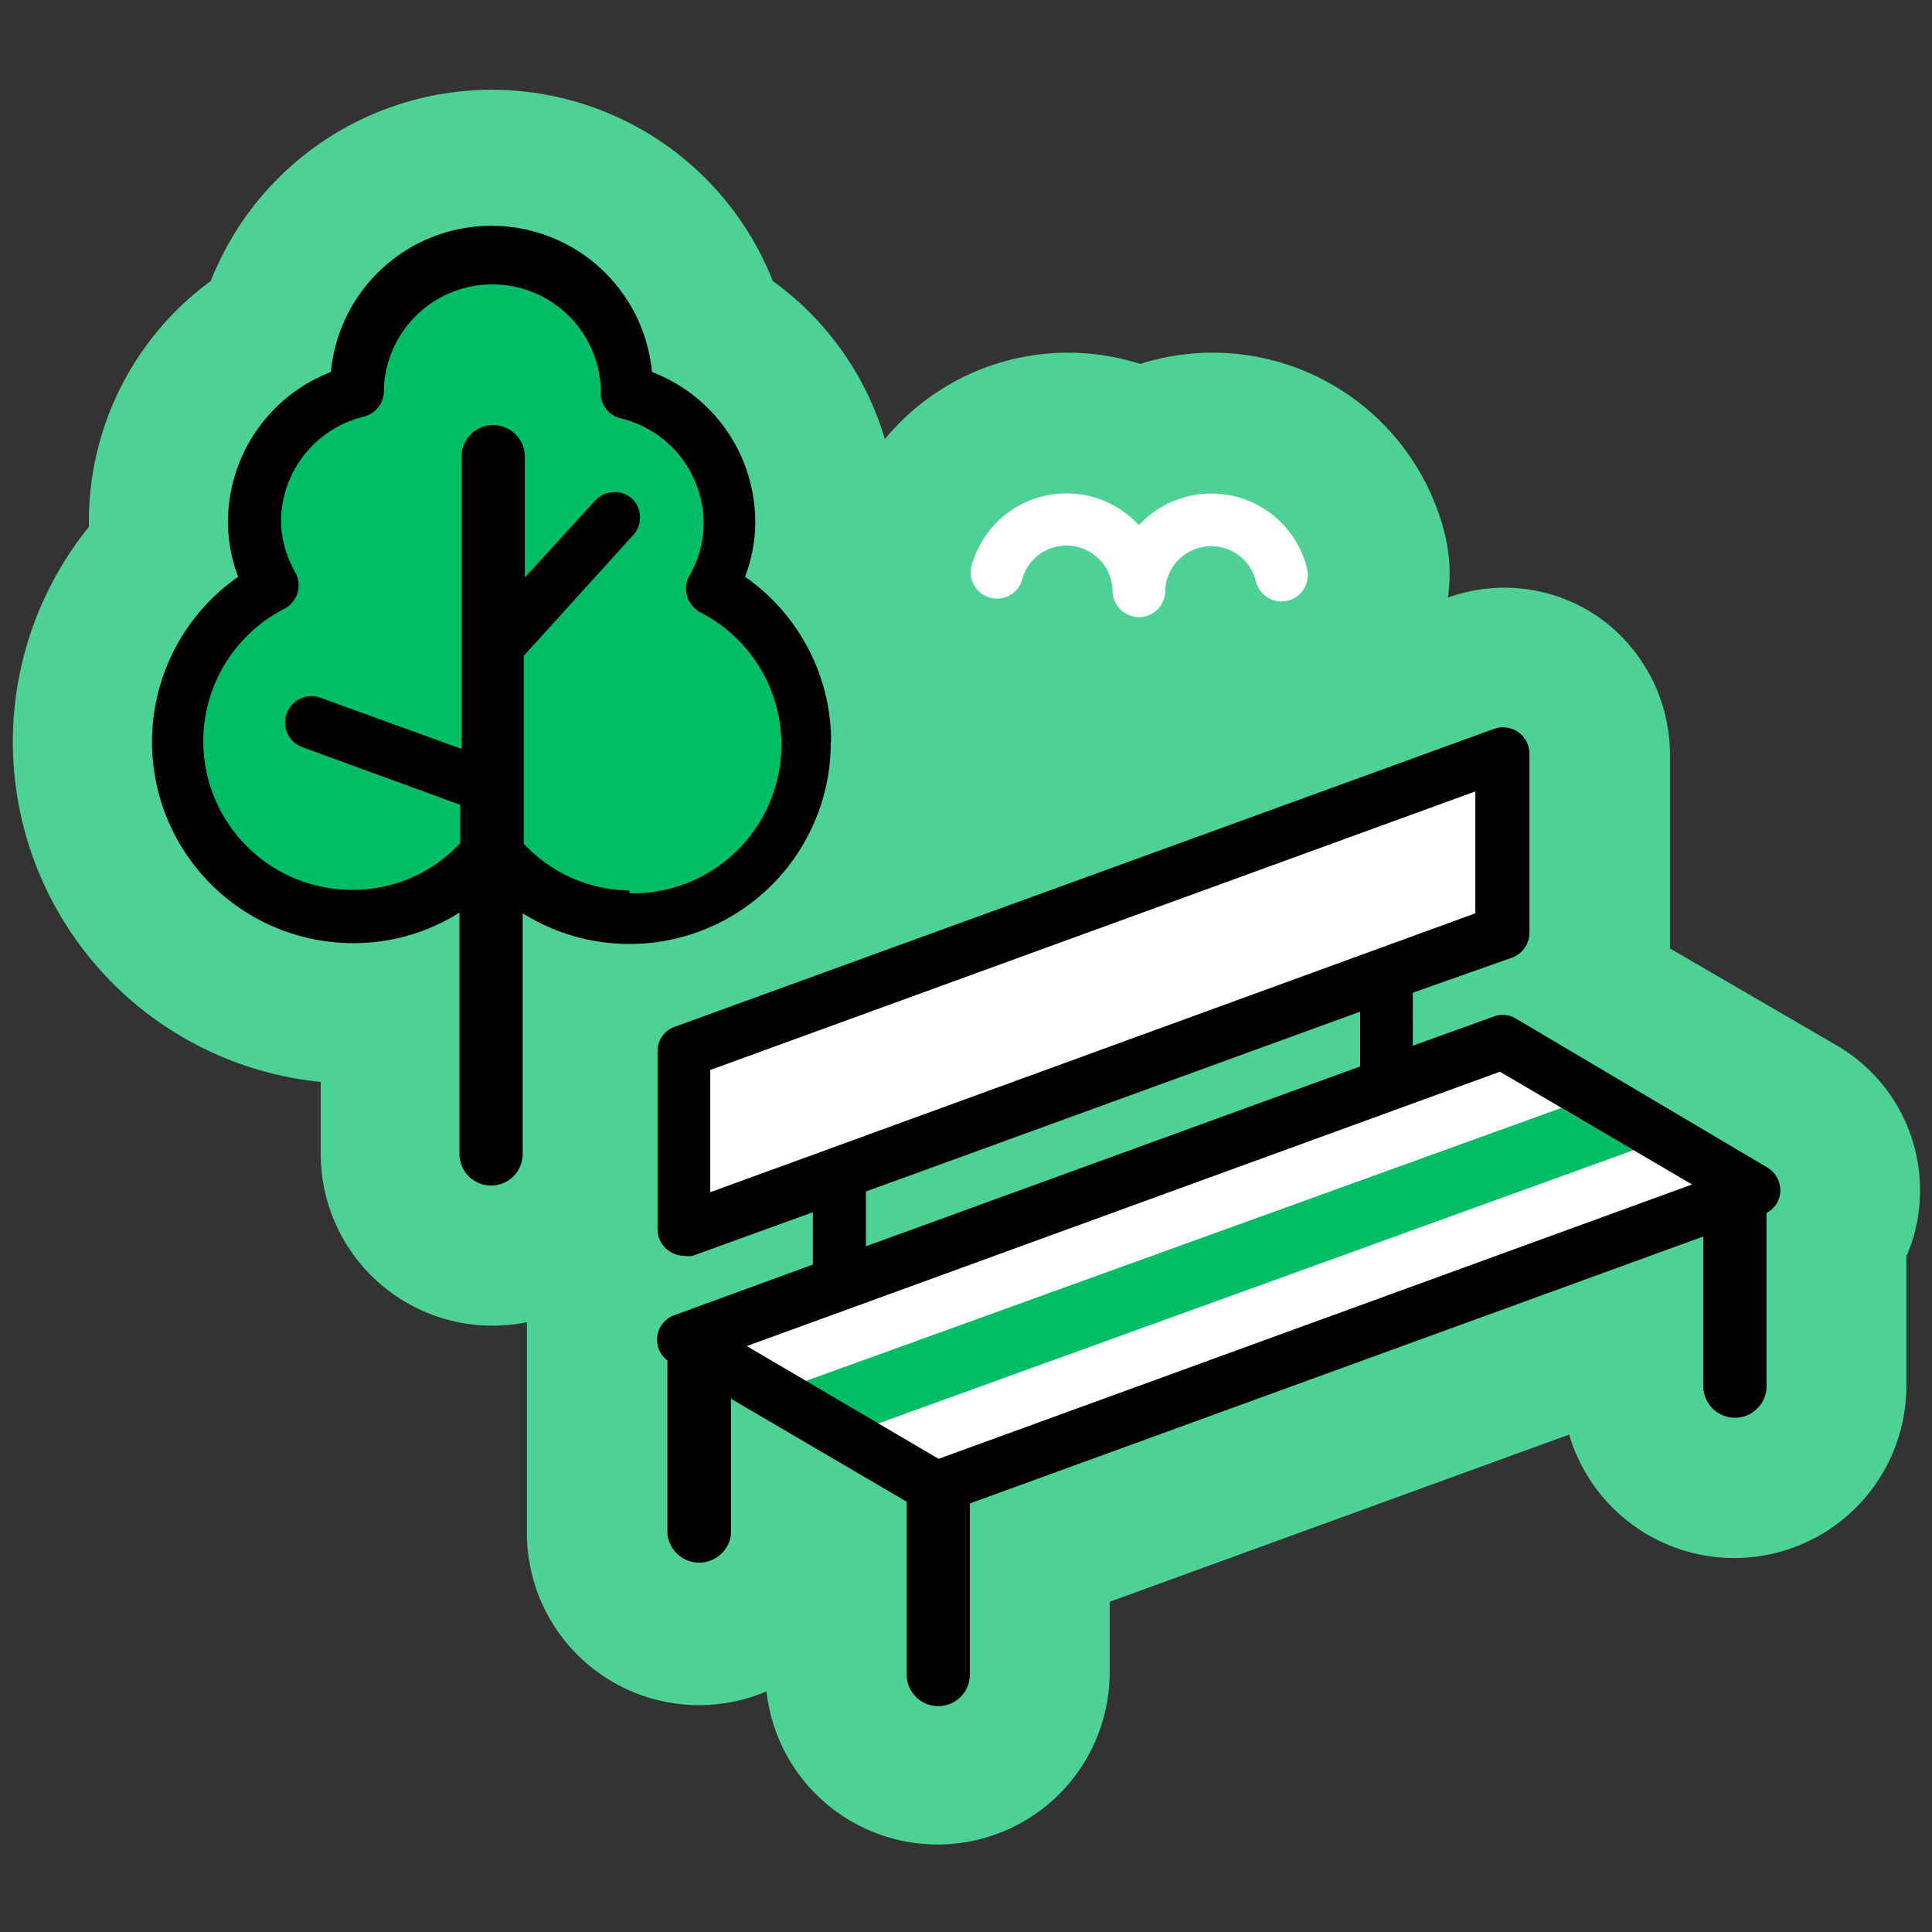
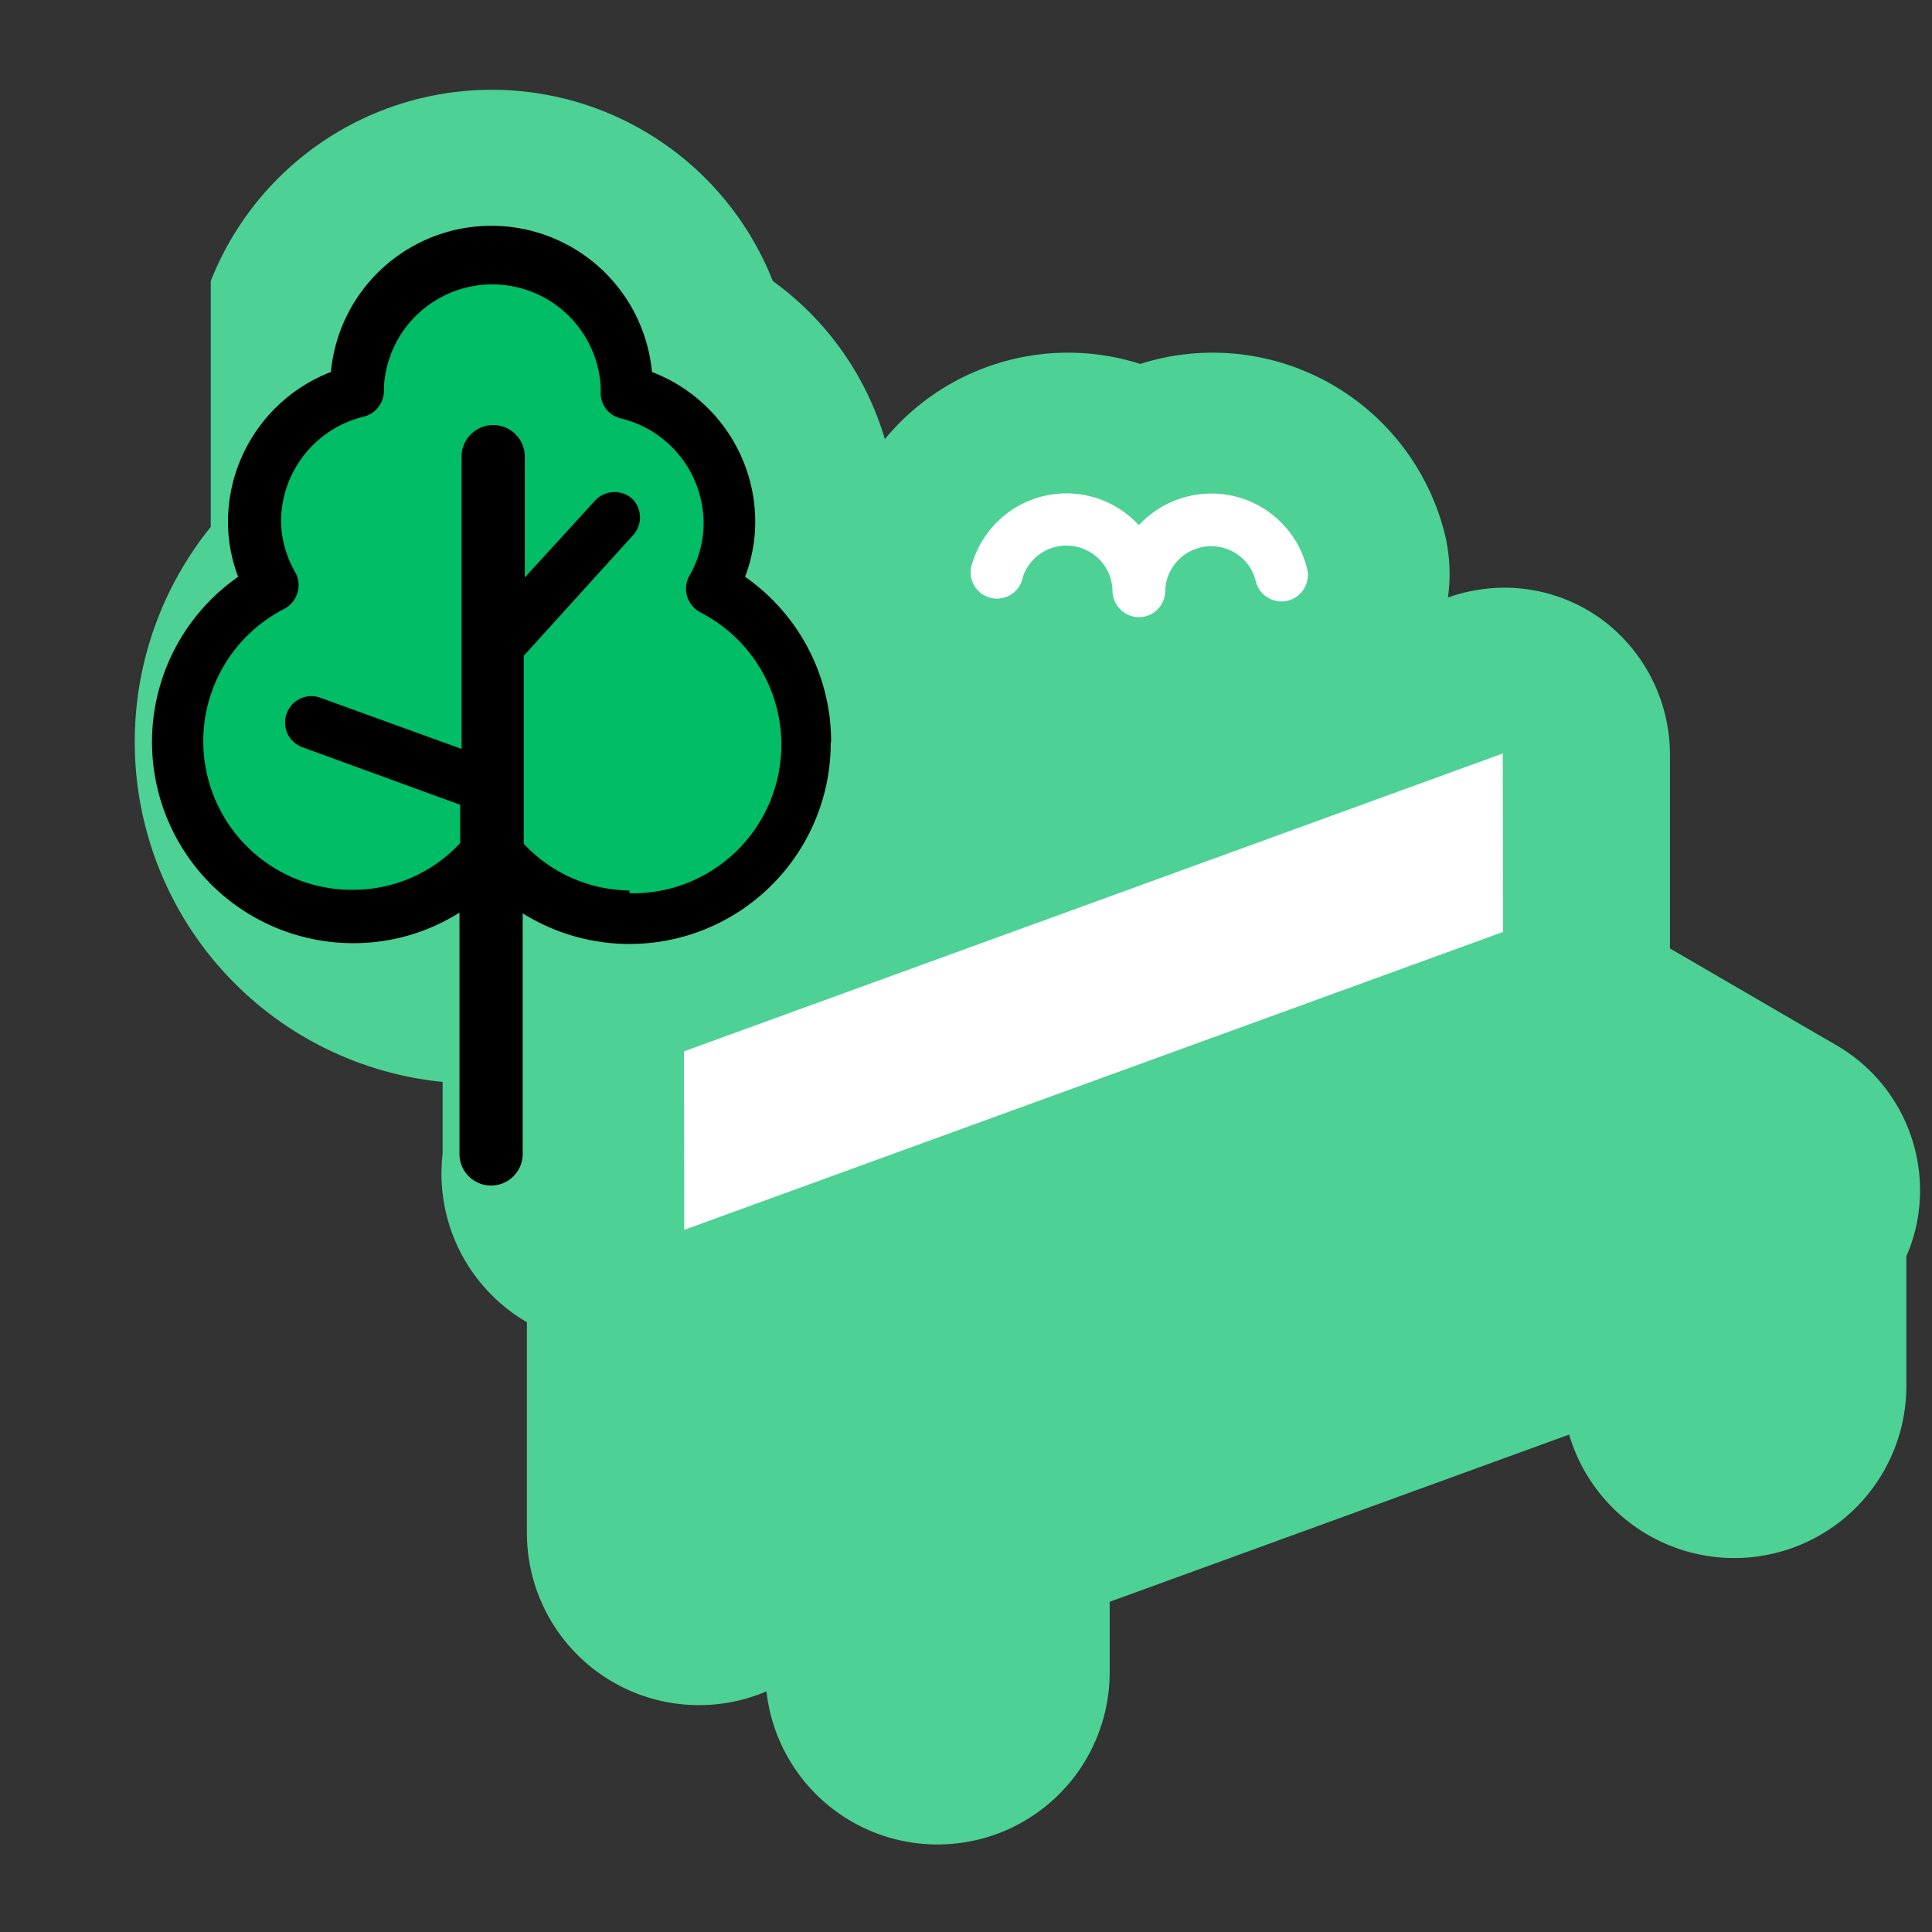
<svg xmlns="http://www.w3.org/2000/svg" id="Layer_1" data-name="Layer 1" viewBox="0 0 55 55" width="55" height="55">
  <rect x="0" y="0" width="55" height="55" fill="#333333" stroke="none" />
  <defs>
    <style>.cls-1{fill:#4dd194;}.cls-2{fill:#00bd66;}.cls-3{fill:#fff;}</style>
  </defs>
-   <path class="cls-1" d="M52.32,29.78,47.54,27c0-.15,0-5.53,0-5.53a4.8,4.8,0,0,0-2-3.88,4.72,4.72,0,0,0-2.72-.86,4.85,4.85,0,0,0-1.6.28,4.81,4.81,0,0,0-.08-1.77,6.81,6.81,0,0,0-8.68-4.88,6.76,6.76,0,0,0-7.27,2.14A8.53,8.53,0,0,0,22,8,8.6,8.6,0,0,0,6,8a8.48,8.48,0,0,0-3.47,6.89V15a9.73,9.73,0,0,0,6.6,15.8v2.05A4.89,4.89,0,0,0,15,37.64v6a4.9,4.9,0,0,0,6.82,4.51,4.9,4.9,0,0,0,9.77-.53V45.6l13.08-4.76a4.9,4.9,0,0,0,9.6-1.38v-3.7a4.49,4.49,0,0,0,.37-1.45A4.77,4.77,0,0,0,52.32,29.78Z" />
+   <path class="cls-1" d="M52.32,29.78,47.54,27c0-.15,0-5.53,0-5.53a4.8,4.8,0,0,0-2-3.88,4.72,4.72,0,0,0-2.72-.86,4.85,4.85,0,0,0-1.6.28,4.81,4.81,0,0,0-.08-1.77,6.81,6.81,0,0,0-8.68-4.88,6.76,6.76,0,0,0-7.27,2.14A8.53,8.53,0,0,0,22,8,8.6,8.6,0,0,0,6,8V15a9.73,9.73,0,0,0,6.6,15.8v2.05A4.89,4.89,0,0,0,15,37.64v6a4.9,4.9,0,0,0,6.82,4.51,4.9,4.9,0,0,0,9.77-.53V45.6l13.08-4.76a4.9,4.9,0,0,0,9.6-1.38v-3.7a4.49,4.49,0,0,0,.37-1.45A4.77,4.77,0,0,0,52.32,29.78Z" />
  <path class="cls-2" d="M20.25,16.71a3.74,3.74,0,0,0,.5-1.85,3.84,3.84,0,0,0-2.93-3.72s0-.08,0-.12a3.84,3.84,0,1,0-7.67,0s0,.08,0,.12a3.84,3.84,0,0,0-2.93,3.72,3.74,3.74,0,0,0,.5,1.85A5,5,0,1,0,14,24.17a5,5,0,1,0,6.26-7.46Z" />
  <polygon class="cls-3" points="42.79 26.53 19.48 35.01 19.47 29.93 42.78 21.45 42.79 26.53" />
-   <polygon class="cls-3" points="42.78 29.68 19.47 38.16 26.61 42.36 49.92 33.88 42.78 29.68" />
  <path class="cls-3" d="M32.42,17.57a.76.76,0,0,1-.75-.75,1.31,1.31,0,0,0-2.55-.4A.75.75,0,1,1,27.69,16a2.8,2.8,0,0,1,4.73-1.05,2.83,2.83,0,0,1,2.06-.9,2.8,2.8,0,0,1,2.73,2.14.75.75,0,1,1-1.46.36,1.3,1.3,0,0,0-1.27-1,1.31,1.31,0,0,0-1.31,1.31A.75.75,0,0,1,32.42,17.57Z" />
-   <polygon class="cls-2" points="44.45 31.54 22.92 39.32 24.98 40.53 46.51 32.74 44.45 31.54" />
-   <path d="M50.3,33.23,43.16,29a.73.73,0,0,0-.64-.06l-2.3.83V28.26l2.83-1a.76.76,0,0,0,.49-.7V21.45a.75.75,0,0,0-.32-.61.77.77,0,0,0-.69-.09L19.21,29.23a.73.73,0,0,0-.49.7V35a.75.75,0,0,0,.32.61.76.76,0,0,0,.43.14.74.74,0,0,0,.25,0l3.42-1.24V36l-3.94,1.44a.74.74,0,0,0-.2,1.29v4.94a.91.91,0,0,0,1.81,0V39.82l5,2.93v4.92a.9.9,0,0,0,1.8,0V42.8l20.88-7.6v4.26a.9.9,0,0,0,1.8,0V34.53a.73.73,0,0,0,.39-.58A.76.76,0,0,0,50.3,33.23Zm-30.08.71V30.46L42,22.53V26Zm18.5-5.14v1.56L24.65,35.48V33.92Zm-12,12.73-5.46-3.21L42.7,30.51l5.47,3.21Z" />
  <path d="M23.66,21.11a5.72,5.72,0,0,0-2.45-4.69,4.4,4.4,0,0,0,.29-1.56,4.57,4.57,0,0,0-2.94-4.27,4.59,4.59,0,0,0-9.14,0,4.58,4.58,0,0,0-2.93,4.27,4.4,4.4,0,0,0,.29,1.56,5.73,5.73,0,0,0,3.3,10.43,5.65,5.65,0,0,0,3-.87v6.87a.9.9,0,1,0,1.8,0V26a5.73,5.73,0,0,0,8.77-4.87Zm-5.75,4.24a4.18,4.18,0,0,1-3-1.33V18.67L18,15.26a.75.75,0,0,0,0-1.06.76.76,0,0,0-1.06.05l-2,2.19V13a.9.9,0,0,0-1.8,0v8.32l-4-1.45a.75.75,0,1,0-.51,1.41l4.47,1.63V24a4.15,4.15,0,0,1-3,1.33,4.23,4.23,0,0,1-2-8,.77.77,0,0,0,.37-.46.75.75,0,0,0-.06-.57A3,3,0,0,1,8,14.86a3.08,3.08,0,0,1,2.36-3,.76.76,0,0,0,.57-.76.41.41,0,0,0,0-.09,3.09,3.09,0,0,1,6.17,0s0,.12,0,.15a.74.74,0,0,0,.57.75,3.08,3.08,0,0,1,2.36,3,3,3,0,0,1-.41,1.49.75.75,0,0,0-.06.57.77.77,0,0,0,.37.46,4.23,4.23,0,0,1-2,8Z" />
</svg>